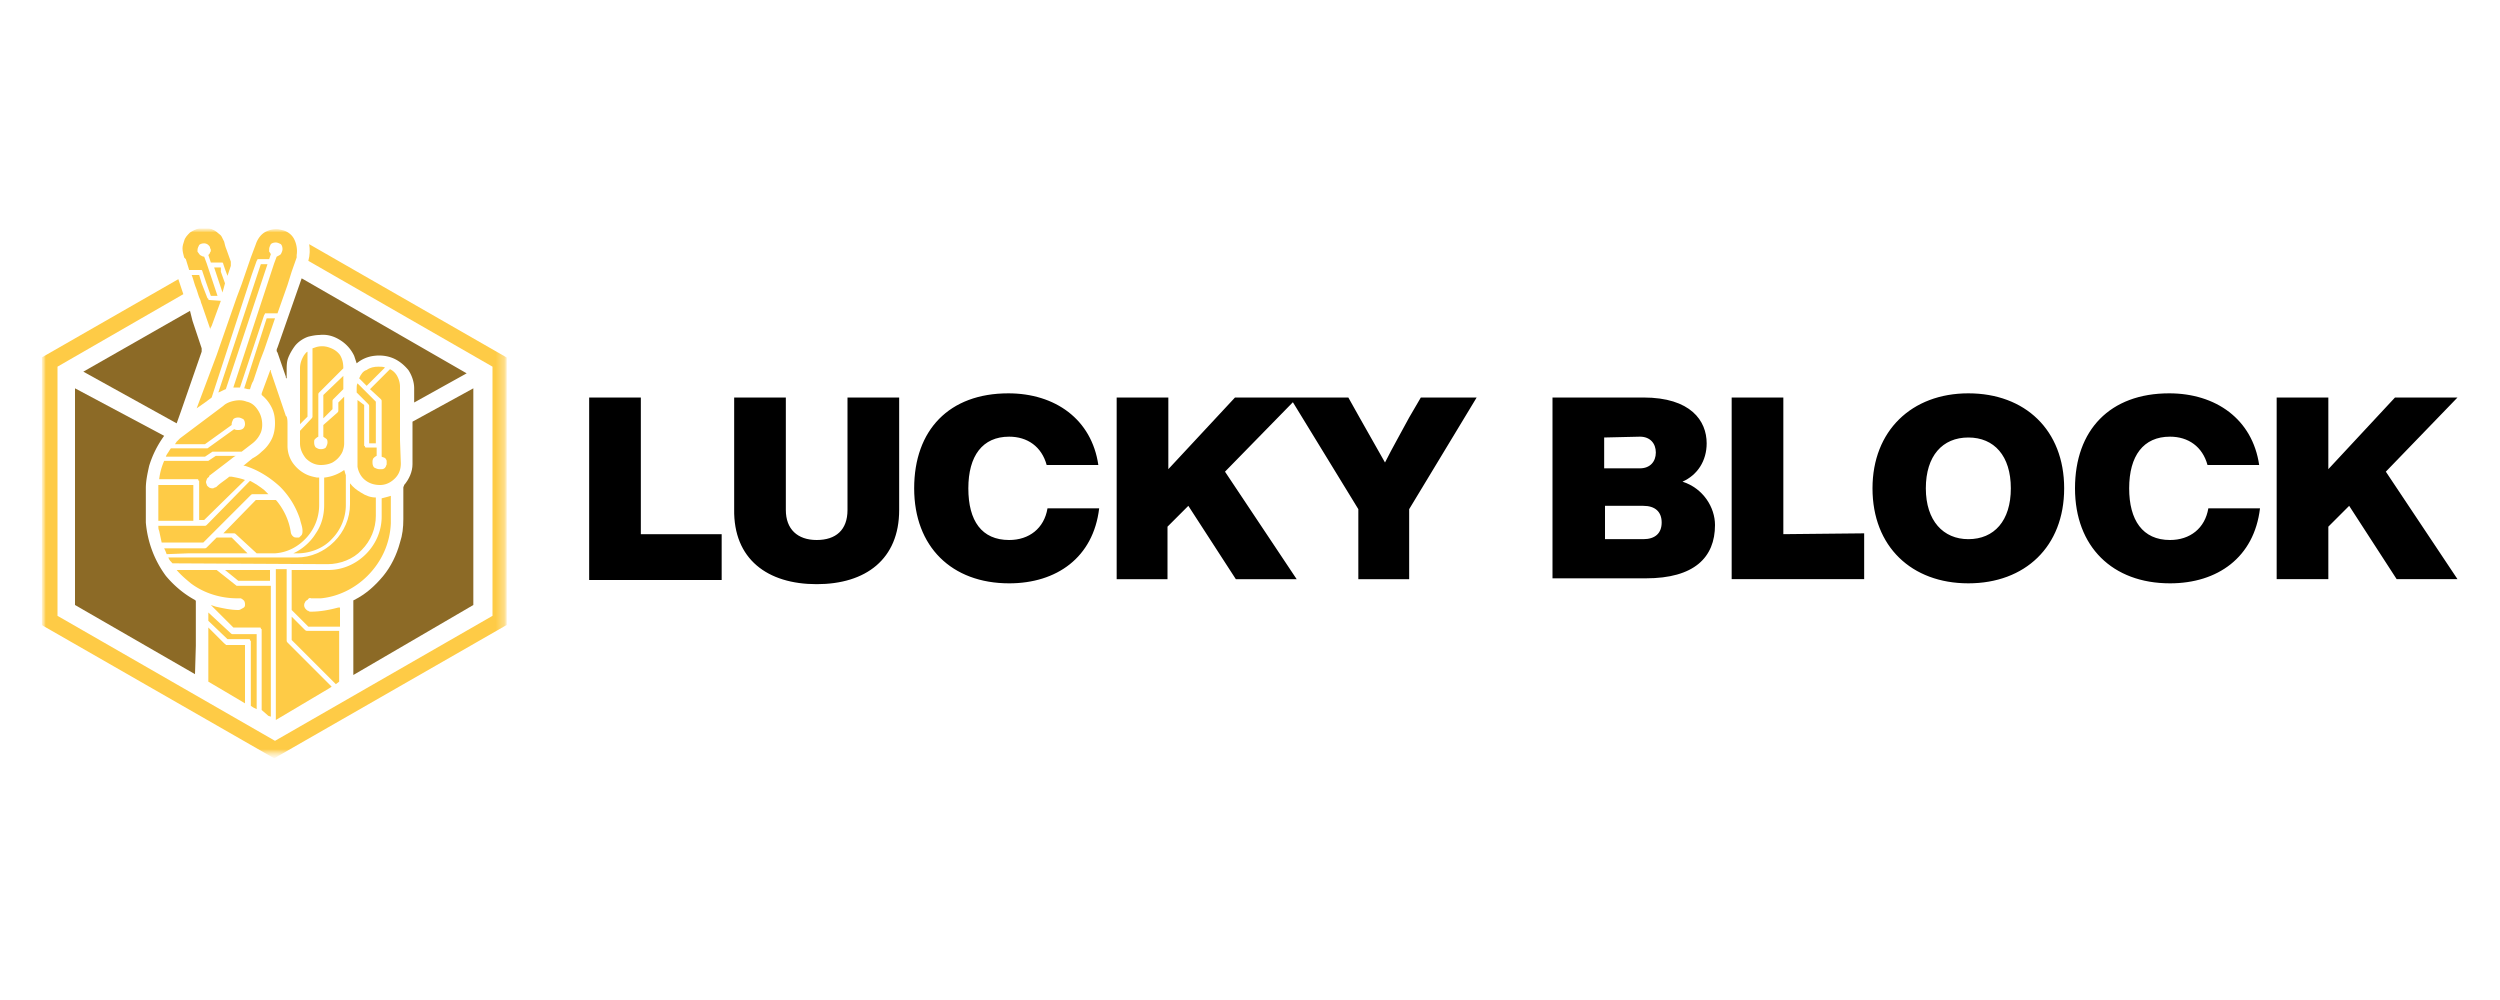
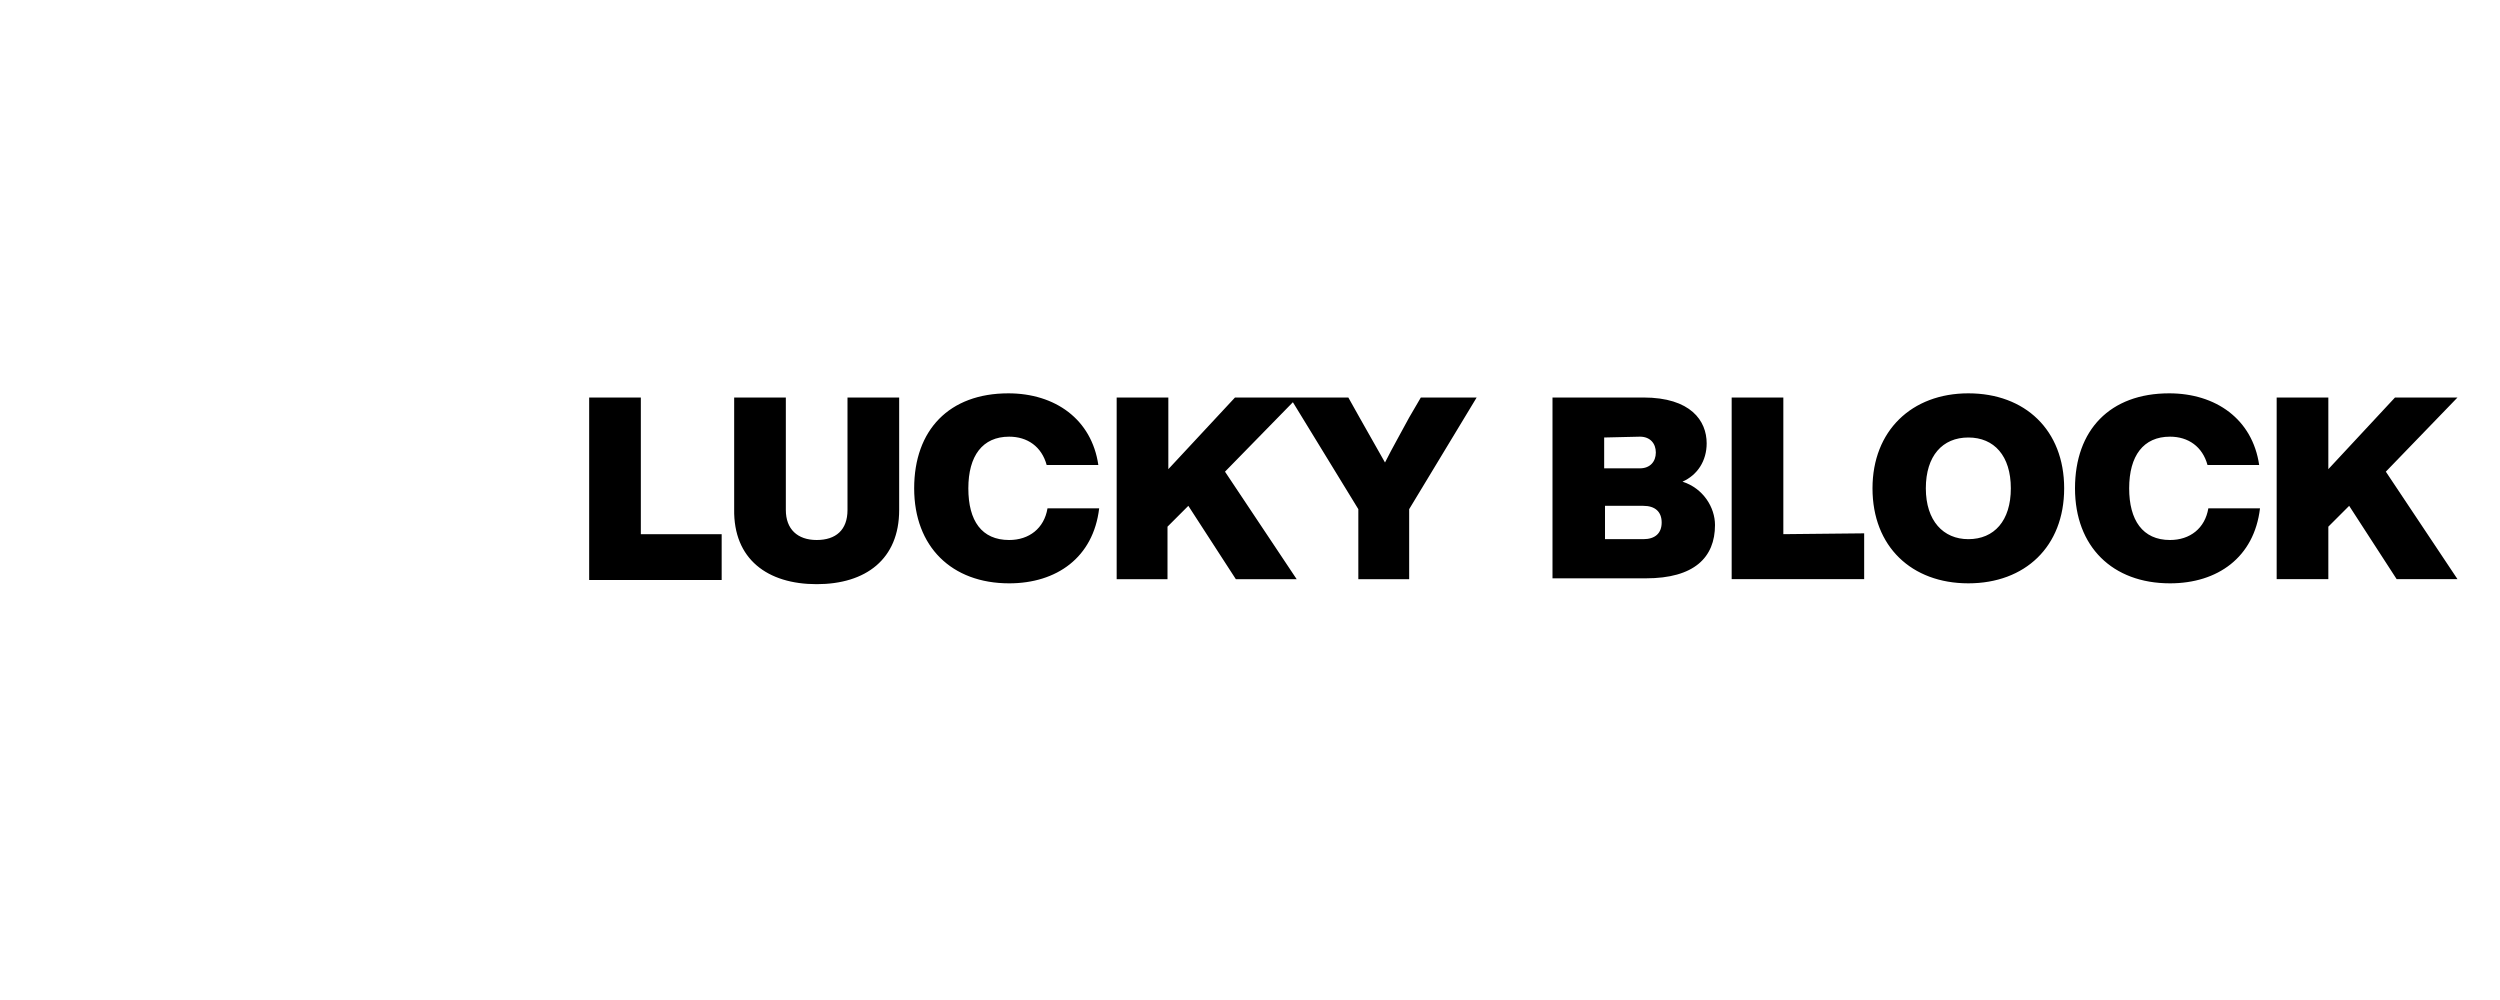
<svg xmlns="http://www.w3.org/2000/svg" viewBox="0 0 300 120">
  <defs>
    <path id="A" d="M5 27.4h290v65.2H5z" />
  </defs>
  <clipPath id="B">
    <use href="#A" />
  </clipPath>
  <defs>
    <filter id="C" filterUnits="userSpaceOnUse" x="5" y="27.4" width="55.9" height="63.6">
      <feColorMatrix values="1 0 0 0 0  0 1 0 0 0  0 0 1 0 0  0 0 0 1 0" />
    </filter>
  </defs>
  <mask maskUnits="userSpaceOnUse" x="5" y="27.4" width="55.9" height="63.6" id="D">
-     <path d="M62.4 27.4H5v65.2h57.4V27.4z" clip-path="url(#B)" fill="#fff" filter="url(#C)" />
-   </mask>
+     </mask>
  <g clip-path="url(#B)" mask="url(#D)">
    <defs />
    <mask maskUnits="userSpaceOnUse" x="5" y="27.4" width="55.9" height="63.6" id="E">
-       <path d="M60.9 27.4H5V91h55.9V27.4z" fill="#fff" filter="url(#C)" />
-     </mask>
+       </mask>
    <g mask="url(#E)">
      <path d="M27.1 46.7c-.3.1-.6.3-.9.4L31 32.6l.3-.9h.8l-.1.3-4.9 14.7h0zm11.7 3.5l1.1-1.1v-1s0-.1.1-.2l1.2-1.2v-1.6l-2.4 2.3v2.8h0zm-4.5-.3l-1.8-5.3c0-.1 0-.2-.1-.2v.1l-1 2.7v.1.1c.5.4.9.9 1.2 1.5s.4 1.2.4 1.9c0 .6-.1 1.3-.4 1.9s-.7 1.1-1.2 1.5a4.44 4.44 0 0 1-1.1.8l-1.1.9h.2c1.6.5 3 1.4 4.2 2.5 1.1 1.1 1.9 2.4 2.4 3.9.1.5.3.9.3 1.4 0 .2 0 .3-.1.5l-.3.3h-.4c-.2 0-.3-.1-.4-.2a.76.76 0 0 1-.2-.4c-.2-1.4-.8-2.7-1.7-3.8l-.1-.1h-2.4l-3.9 4h1.3s.1 0 .2.1l2.5 2.3H33c1.5-.1 2.8-.8 3.8-1.9s1.5-2.5 1.5-3.9v-3.3H38c-.5-.1-.9-.2-1.3-.4a4.28 4.28 0 0 1-1.6-1.4c-.4-.6-.6-1.3-.6-2v-2.6c0-.3 0-.6-.1-.9l-.1-.1h0 0zm-9.2 7.2l2.1-1.6.9-.7.2-.1h-2.4l-.9.6h-5.3c-.3.7-.5 1.4-.6 2.2h4.6s.1 0 .1.1c0 0 0 .1.1.1v4.7h.6l4.9-4.8c-.5-.2-1.1-.3-1.6-.4h-.2c-.1 0-.1 0-.2.1-.5.4-1 .7-1.4 1.1-.1.1-.3.1-.4.2-.2 0-.3 0-.5-.1-.1-.1-.3-.2-.3-.4a.45.45 0 0 1 0-.5c0-.2.2-.3.3-.4v-.1h0 0zm-3.4-4.6l-.5.5-.2.3h3.6l3.2-2.3v-.1c0-.2.1-.4.2-.6.1-.1.3-.2.6-.2.2 0 .4.1.6.2.1.1.2.3.2.6 0 .2-.1.4-.2.5s-.3.2-.6.2c-.2 0-.3 0-.5-.1l-3.2 2.3h-4.4l-.2.3c-.1.2-.3.4-.4.7h4.7l.6-.4.3-.2H29l1.3-1a3.25 3.25 0 0 0 1-1.3c.2-.5.2-1.1.1-1.6s-.3-.9-.6-1.3-.7-.7-1.2-.8c-.5-.2-1-.2-1.5-.1s-1 .3-1.3.6l-3.6 2.7-1.6 1.2.1-.1h0 0zm14.8-9.9c-.3.5-.5 1-.5 1.6v6.7l.9-.9v-7.8c-.2.1-.3.3-.4.4h0zm2.4 14.7v3.3c0 1.2-.3 2.4-1 3.4-.6 1-1.6 1.9-2.7 2.4h.5c1.5 0 3.1-.6 4.1-1.7 1.1-1.1 1.7-2.6 1.7-4.1V57c-.1-.2-.1-.4-.2-.6a5.05 5.05 0 0 1-2.3.9h-.1zM19 58.5v4h4.2v-4.3H19v.3h0 0zm13.2 27.4h0l.3.1V70.3h-4.1L26 68.4h-4.8c.5.6 1.1 1.1 1.7 1.6 1.6 1.2 3.6 1.8 5.6 1.8h.4c.2.1.3.2.4.3a.9.9 0 0 1 .1.5c0 .2-.1.3-.3.4s-.3.2-.5.2c-.9 0-1.8-.2-2.7-.4l-.6-.2 2.7 2.7h3.2s.1 0 .1.1c0 0 0 .1.1.1v9.7l.8.7h0 0 0zm-1.8-1l.2.1.2.1v-9h-2.9s-.1 0-.2-.1L25 73.5v1l2.3 2.2h2.6s.1 0 .1.1c0 0 0 .1.1.1v7.8l.3.2h0 0 0z" fill="#fecb46" />
      <path d="M22.8 37.3L10 44.6l11.2 6.2.5-1.4 2.5-7.2V42v-.2l-1.1-3.3-.3-1.2h0 0 0zm34 35.3v-26l-7.3 4v5.1c0 .9-.4 1.8-1 2.5 0 .1-.1.2-.1.3v3.8c0 1-.1 1.9-.4 2.8-.4 1.5-1.1 2.9-2 4-1 1.2-2.1 2.2-3.5 2.9 0 0-.1 0-.1.1v.1V81l14.4-8.4h0 0z" fill="#8c6a26" />
      <path d="M26.9 77.2L25 75.3v6.5l1.7 1 2.7 1.6v-7h-2.3c0-.1-.1-.1-.2-.2h0 0z" fill="#fecb46" />
-       <path d="M23.5 77.5v-5.3-.1l-.1-.1c-1.3-.7-2.5-1.7-3.5-2.9-1.4-1.9-2.2-4.1-2.4-6.4v-4.1c0-.9.2-1.8.4-2.7a12.16 12.16 0 0 1 1.8-3.6L9 46.6v26l14.4 8.3.1-3.4h0 0z" fill="#8c6a26" />
-       <path d="M26.7 35.1h0 0L27 34l-.5-1.4v-.5h-.8l.3.9.7 2.1h0 0 0zm-1.6.9s-.1 0-.1-.1c0 0 0-.1-.1-.1l-.7-1.8-.3-1H23c.2.5.3 1 .5 1.5s.3 1 .5 1.4c.1.2.1.4.2.6l1 2.9v.2c0-.2.1-.3.2-.5l1.1-3-1.4-.1h0 0 0zm14.4 5.7a2.48 2.48 0 0 0-1.7 0l-.3.1V50s0 .1-.1.2L36 51.7v1.5c0 .7.3 1.3.7 1.8.5.5 1.1.8 1.8.8.5 0 1-.1 1.4-.3.5-.3.8-.6 1.1-1.1l.1-.2c.1-.3.2-.6.2-1v-5.6l-.7.7v1s0 .1-.1.2L38.8 51v1.4c.1.1.3.2.4.3s.1.3.1.4c0 .2-.1.4-.2.6-.1.1-.3.2-.6.2s-.4-.1-.6-.2c-.1-.1-.2-.3-.2-.6 0-.2 0-.3.1-.4s.2-.2.4-.3v-5.1s0-.1.1-.2l2.9-2.9c0-.6-.1-1.1-.4-1.6-.3-.4-.7-.7-1.3-.9h0 0zM23.6 49h0l1-.7.8-.6L30.2 33l.6-1.7s.1-.1.1-.2h.2 1.2l.2-.6s-.1-.2-.2-.3v-.3c0-.2.1-.4.2-.6.1-.1.3-.2.6-.2.2 0 .4.1.6.2.1.1.2.3.2.6 0 .2-.1.4-.2.6-.1.1-.3.2-.5.3l-.3.8L28 46.5h.8l2.9-8.7s.1-.1.1-.2h.2 1.3l1.2-3.4.5-1.6.6-1.7v-.3c.1-.6 0-1.3-.3-1.9s-.9-1-1.5-1.1c-.6-.2-1.3-.1-1.9.2s-1 .9-1.2 1.5l-.6 1.6-1.1 3.2-.6 1.6-2.4 6.9-2.4 6.4h0 0 0zm13.7 22.8h1.2c2.1-.2 4.1-1.2 5.6-2.7 1.7-1.7 2.7-3.9 2.8-6.3v-3.3c-.3.1-.7.2-1.1.3V62c0 1.7-.7 3.3-1.9 4.5s-2.8 1.9-4.5 1.9H35v4.8l2 2h3.8v-2.3h-.2c-1.1.3-2.2.5-3.3.5-.1 0-.2 0-.3-.1-.1 0-.2-.1-.3-.2a.76.76 0 0 1-.2-.4c0-.1 0-.3.1-.4 0-.1.2-.3.3-.3.1-.2.3-.3.4-.2h0 0 0z" fill="#fecb46" />
      <path d="M33.3 41.7s-.1.2-.1.3 0 .2.1.3l1 2.9c0 .1 0 .2.1.2v-.2-.7c0-.6 0-1.1.2-1.6s.5-1 .8-1.4c.4-.5 1-.9 1.6-1.1.4-.1.9-.2 1.3-.2.9-.1 1.7.1 2.5.6a4.44 4.44 0 0 1 1.7 1.9l.3.9a3.98 3.98 0 0 1 2.1-.9c.8-.1 1.6 0 2.3.3s1.3.8 1.8 1.4c.4.6.7 1.4.7 2.2v1.7l6.3-3.5-19.8-11.4-2.9 8.3h0 0z" fill="#8c6a26" />
      <path d="M40.3 82.1l.4-.3v-6.1h-3.9s-.1 0-.2-.1L35 74v2.8l5.3 5.3h0 0 0zm-.5.3l-5.3-5.3s-.1-.1-.1-.2v-8.6h-1.3v18.1l6.4-3.8.3-.2h0 0 0zM22.3 31.1c.1.4.3.9.4 1.3H24h.2s.1.1.1.2l.4 1.2.6 1.7h.8l-.7-2.1-.6-1.8-.3-.8c-.2 0-.3-.1-.5-.2-.1-.1-.2-.3-.3-.4V30c0-.2.1-.4.2-.6.1-.1.3-.2.6-.2.2 0 .4.1.5.2s.2.2.2.3.1.2.1.3 0 .2-.1.3c0 .1-.1.2-.2.3l.2.6.1.3h1.2.2s.1.1.1.2l.2.6.3.8.4-1.2v-.1-.2-.2l-.5-1.4c-.2-.5-.2-.6-.3-1l-.3-.6c-.1-.2-.3-.3-.4-.4-.3-.3-.7-.5-1.1-.6s-.8-.1-1.2 0-.8.3-1.1.5c-.3.3-.6.6-.7 1-.1.3-.2.6-.2.9 0 .4.1.7.2 1.1l.2.2h0 0 0zm14.7.2L59.1 44v29.9L33 88.9l-26.1-15V44L22 35.3l-.6-1.8L5 42.9V75l27.9 16 27.9-16V42.9L37.1 29.3c.1.6.1 1.3-.1 2h0zm5.8 15.3v.5l1.4 1.4s.1.1.1.2v4.5h.8v-5L42.9 46c-.1.2-.1.4-.1.6h0 0zm-13.5 0c.2 0 .3.1.5.1h.2c.1-.3.2-.7.4-1l.8-2.4.5-1.3 1.3-3.8h-1l-2.7 8.4h0 0zm3.2 21.8H27l1.6 1.3h3.8v-1.3h.1 0zm-9.9-2h7.1l-1.9-1.9H26l-1.2 1.2s-.1.1-.2.1h-4.9c.1.2.2.4.3.7l2.6-.1h0zm20.5-21l.9.9 2.2-2.2c-.2-.1-.5-.1-.8-.1-.5 0-1 .1-1.4.4-.4.1-.7.5-.9 1h0 0zM19.4 65.1h5l1.2-1.2 4.5-4.5s.1-.1.2-.1h1.9l-.5-.5c-.5-.4-1.1-.8-1.7-1.1L24.8 63s-.1.1-.2.1H19c0 .2 0 .4.1.6l.3 1.4h0 0zm19.9 2.6c1.5 0 3.1-.6 4.1-1.7 1.1-1.1 1.7-2.6 1.7-4.1v-2.2c-.6 0-1.2-.2-1.8-.6-.5-.3-.9-.6-1.3-1.1v2.5c0 1.7-.7 3.3-1.9 4.5s-2.8 1.9-4.5 1.9H20.2c.1.3.3.5.5.7l18.6.1h0 0z" fill="#fecb46" />
-       <path d="M48 52.8v-6.4c0-.4-.1-.8-.3-1.2a1.96 1.96 0 0 0-.9-.9l-2.4 2.4 1.3 1.2s.1.1.1.2v6.7s.2.1.3.1c.1.1.2.1.2.2.1.1.1.2.1.3v.3c0 .1-.1.2-.1.3-.1.1-.1.2-.2.2-.1.1-.2.1-.3.1h-.3c-.2 0-.4-.1-.6-.2-.1-.1-.2-.3-.2-.6 0-.2 0-.3.1-.5.1-.1.2-.2.4-.3v-1h-1.3s-.1 0-.1-.1c0 0 0-.1-.1-.1v-4.9l-.8-.6v8c.1.6.4 1.2.9 1.6s1.1.6 1.8.6 1.3-.3 1.8-.8.7-1.1.7-1.8l-.1-2.8h0 0 0z" fill="#fecb46" />
+       <path d="M48 52.8v-6.4c0-.4-.1-.8-.3-1.2a1.96 1.96 0 0 0-.9-.9l-2.4 2.4 1.3 1.2s.1.1.1.2v6.7s.2.1.3.1c.1.1.2.1.2.2.1.1.1.2.1.3v.3c0 .1-.1.2-.1.3-.1.1-.1.2-.2.2-.1.1-.2.1-.3.1h-.3c-.2 0-.4-.1-.6-.2-.1-.1-.2-.3-.2-.6 0-.2 0-.3.1-.5.1-.1.2-.2.4-.3v-1s-.1 0-.1-.1c0 0 0-.1-.1-.1v-4.9l-.8-.6v8c.1.6.4 1.2.9 1.6s1.1.6 1.8.6 1.3-.3 1.8-.8.7-1.1.7-1.8l-.1-2.8h0 0 0z" fill="#fecb46" />
    </g>
  </g>
  <path d="M86.6 64.1v5.5H70.7V47.7h6.2v16.4h9.7 0zm1.5-3V47.7h6.2v13.5c0 2.3 1.4 3.6 3.7 3.6s3.7-1.2 3.7-3.6V47.7h6.2v13.5c0 5.9-4 8.9-9.9 8.9s-10-3-9.9-9h0 0zm21.6-2.5c0-7 4.2-11.4 11.3-11.4 5.6 0 10 3.1 10.8 8.6h-6.2c-.6-2.2-2.3-3.4-4.5-3.4-3.2 0-4.9 2.3-4.9 6.2s1.6 6.2 4.9 6.2c2.4 0 4.2-1.4 4.6-3.8h6.2c-.7 5.9-5.1 9-10.8 9-6.9 0-11.4-4.4-11.4-11.4h0 0zm37.3-2l8.6 12.9h-7.3l-5.7-8.8-2.5 2.5v6.3H134V47.7h6.2v8.6l8-8.6h7.5l-8.7 8.9h0zm30.2-8.9l-8.1 13.4v8.4H163v-8.4l-8.2-13.4h7l1.4 2.5 3 5.3c.9-1.8 2-3.7 2.9-5.4l1.4-2.4h6.7 0 0zM205.8 63c0 3.9-2.5 6.4-8.3 6.4h-11.2V47.7h10.9c5.7 0 7.6 2.8 7.6 5.5 0 2.1-1.1 3.8-2.9 4.6 2.5.8 3.9 3.1 3.9 5.2h0 0zm-13.3-10.5v3.7h4.3c1.2 0 1.9-.8 1.9-1.9s-.7-1.9-1.9-1.9l-4.3.1h0 0zm6.9 10.2c0-1.3-.8-2-2.2-2h-4.6v4h4.6c1.4 0 2.2-.7 2.2-2h0 0zm24.3 1.3v5.5h-15.9V47.7h6.2v16.4l9.7-.1h0zm1-5.4c0-6.9 4.7-11.4 11.5-11.4s11.5 4.4 11.5 11.4S243 70 236.2 70s-11.5-4.4-11.5-11.4zm16.6 0c0-3.9-2-6.1-5.1-6.1s-5.1 2.2-5.1 6.1 2.1 6.1 5.1 6.1c3.1 0 5.1-2.2 5.1-6.1zm7.7 0c0-7 4.2-11.4 11.3-11.4 5.6 0 10 3.1 10.8 8.6h-6.2c-.6-2.2-2.3-3.4-4.5-3.4-3.2 0-4.9 2.3-4.9 6.2 0 3.8 1.6 6.2 4.9 6.2 2.4 0 4.2-1.4 4.6-3.8h6.2c-.7 5.9-5.1 9-10.8 9-6.9 0-11.4-4.4-11.4-11.4h0 0zm37.3-2l8.6 12.9h-7.3l-5.7-8.8-2.5 2.5v6.3h-6.2V47.7h6.2v8.6l8-8.6h7.5l-8.6 8.9h0 0z" clip-path="url(#B)" />
</svg>